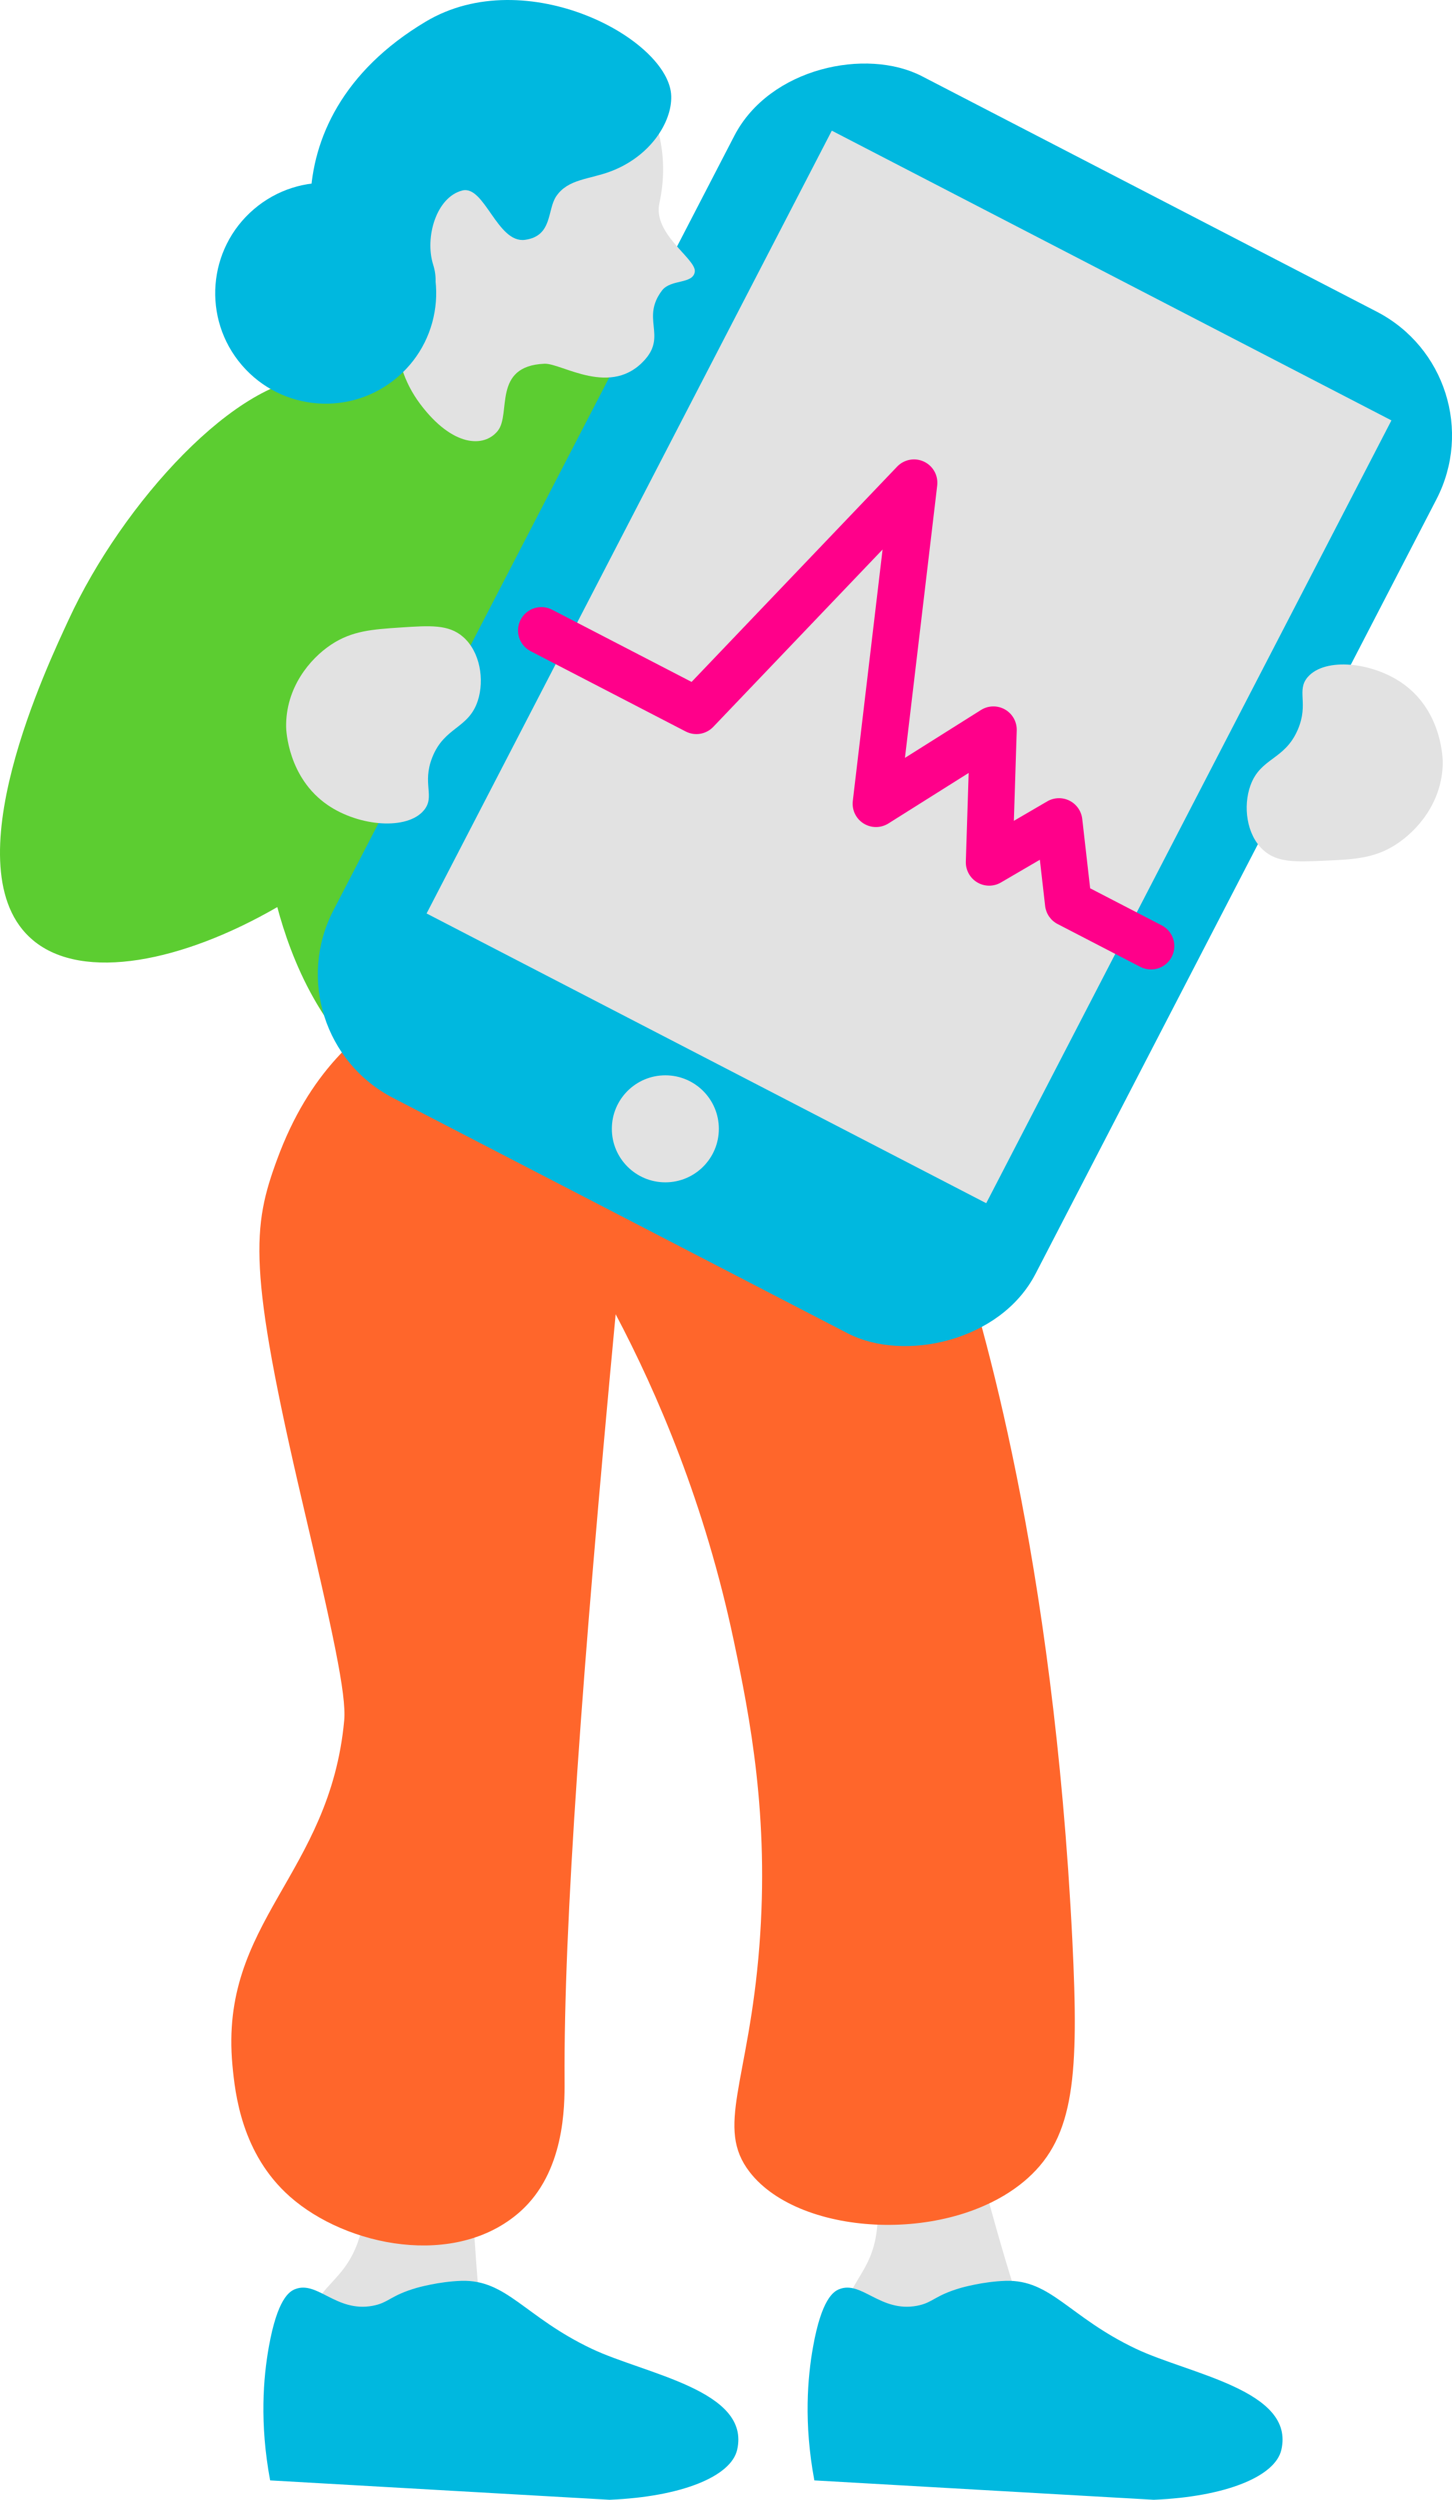
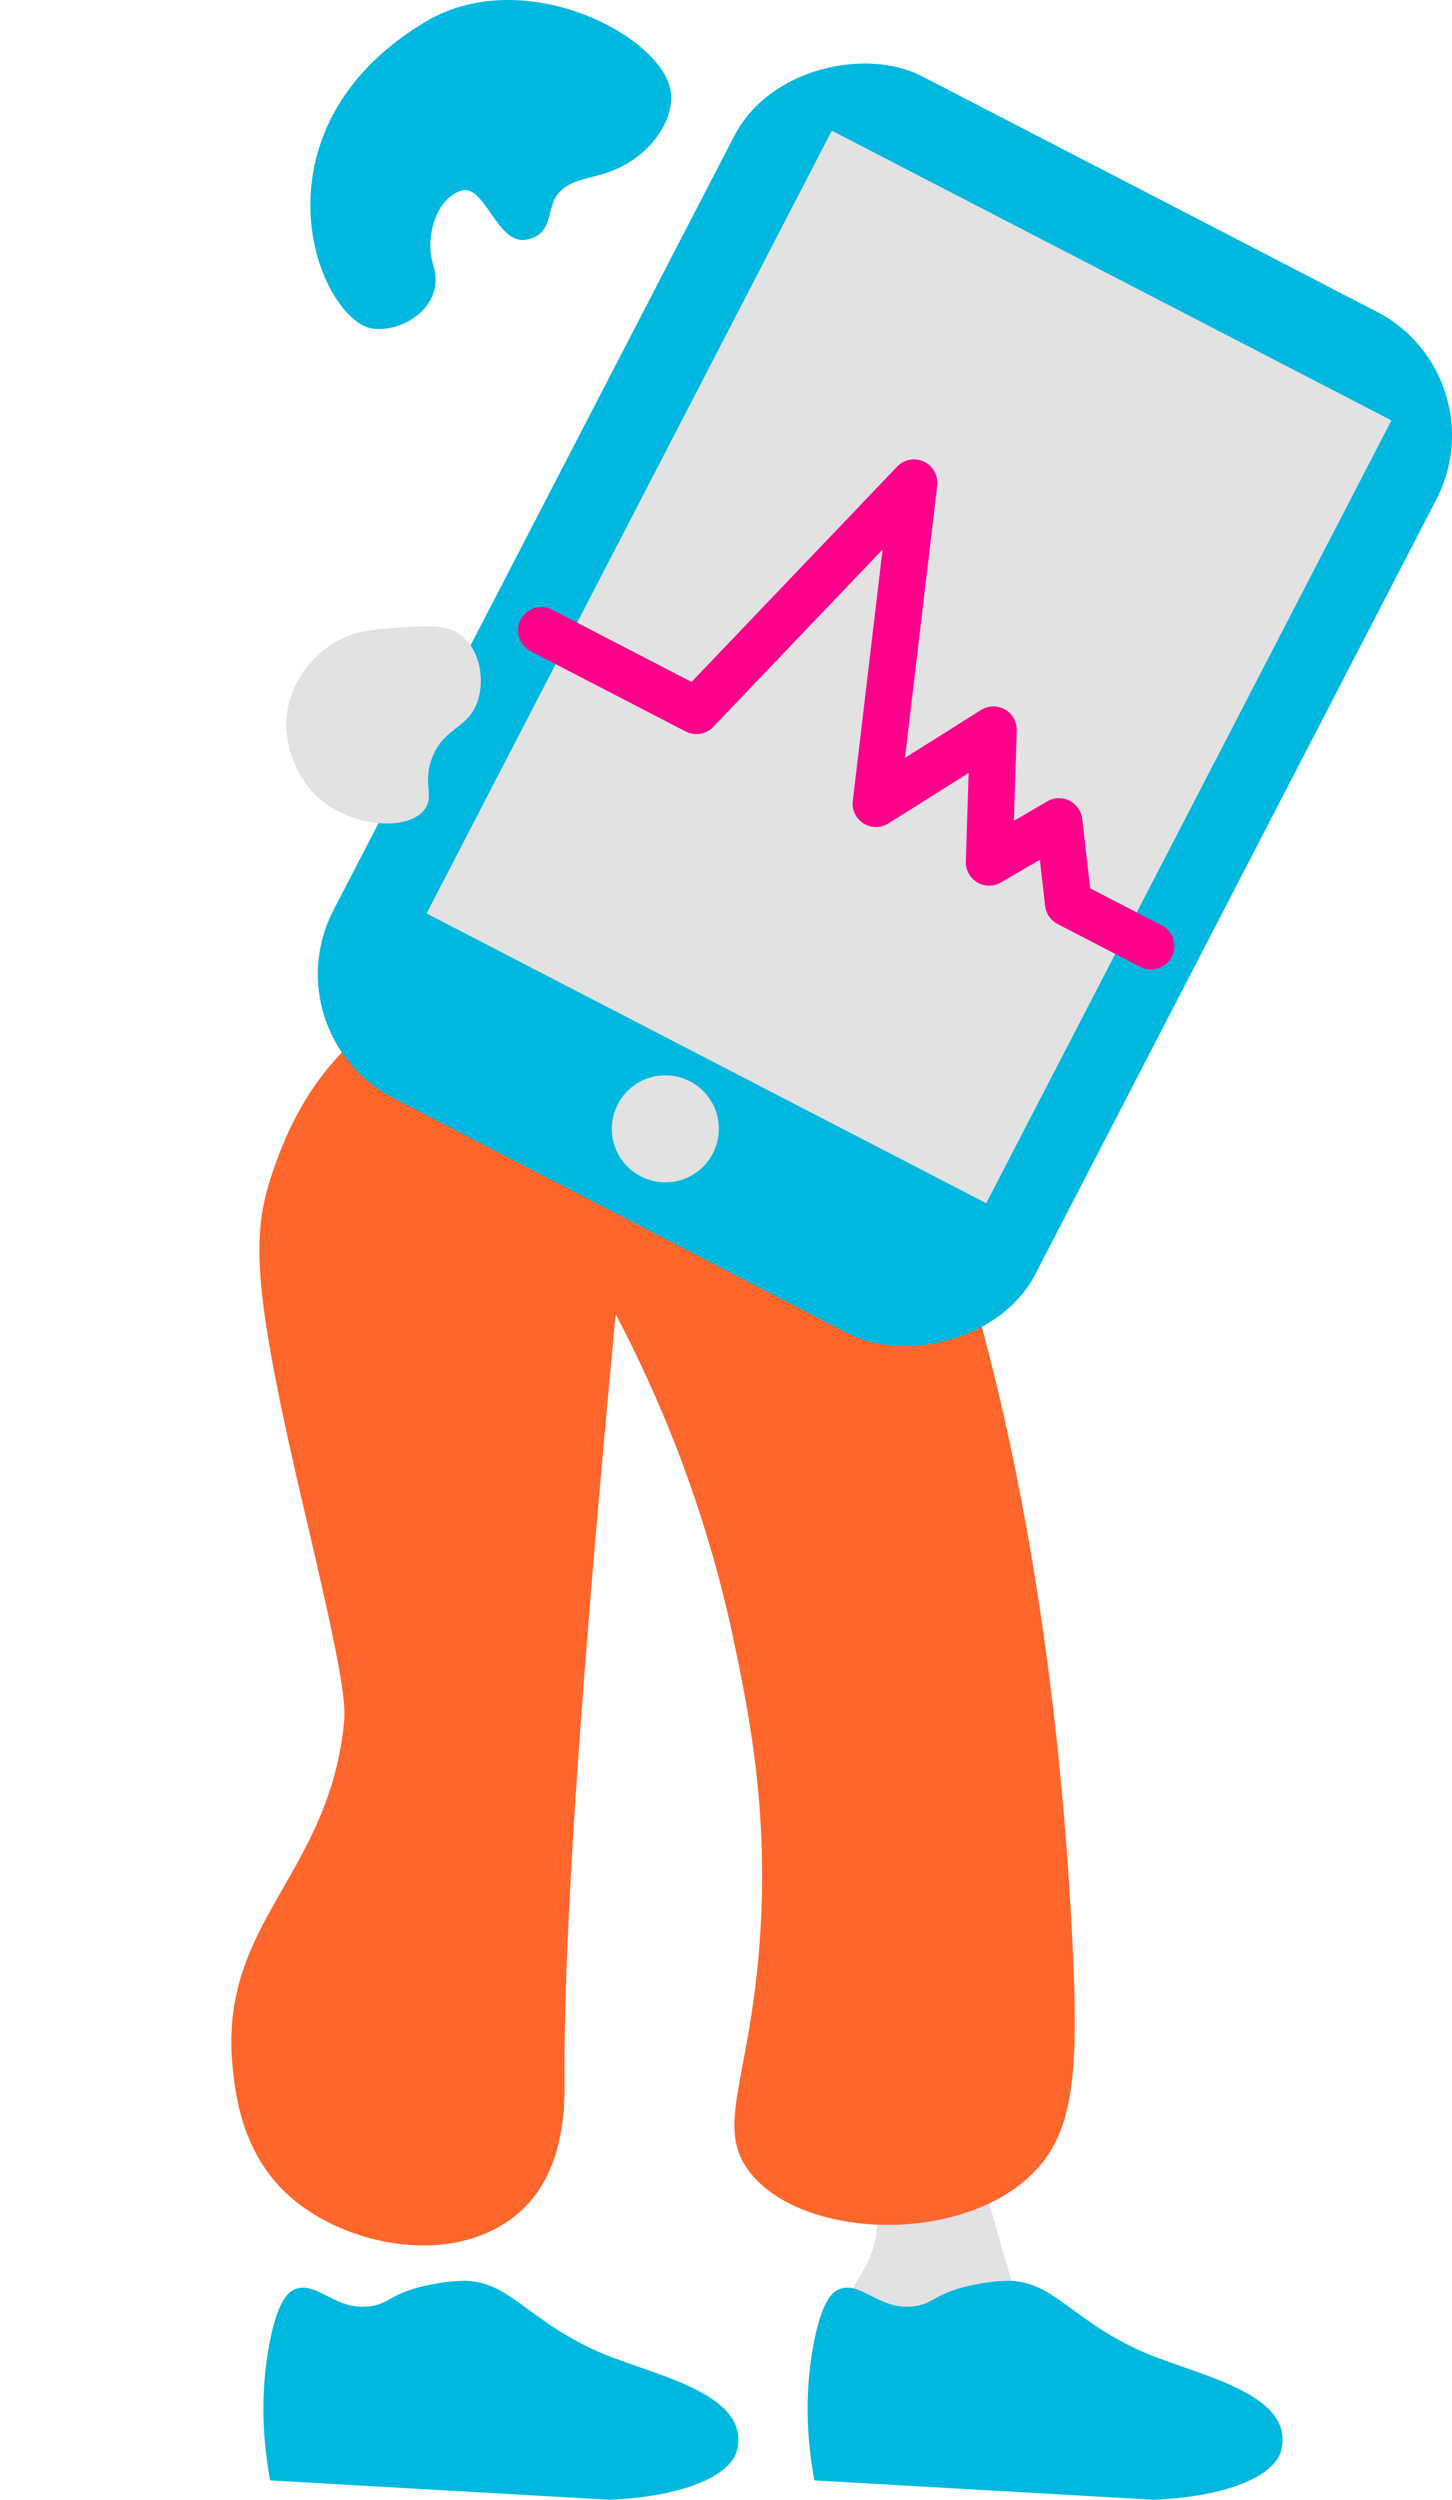
<svg xmlns="http://www.w3.org/2000/svg" id="Livello_2" data-name="Livello 2" viewBox="0 0 479.24 825">
  <defs>
    <style>
      .cls-1 {
        fill: #e2e2e2;
      }

      .cls-1, .cls-2, .cls-3, .cls-4, .cls-5 {
        stroke-width: 0px;
      }

      .cls-2 {
        fill: #5ccd31;
      }

      .cls-3 {
        fill: #00b8df;
      }

      .cls-4 {
        fill: #ff662b;
      }

      .cls-5 {
        fill: #ff008a;
      }
    </style>
  </defs>
  <g id="Livello_1-2" data-name="Livello 1">
    <g>
      <g>
        <path class="cls-1" d="M281.33,775.01c-.68-1.42-1.26-2.96-1.62-4.75-3.57-17.76,9.6-17.58,9.98-38.64.15-8.36-4.22-15.8-9.52-23.14-8.04-11.15,34.11-27.99,39-8.98,9.47,36.77,16.41,60.06,22.43,75.5h-60.28Z" />
        <path class="cls-3" d="M277.01,755.48c-1.87.74-5.85,3.16-8.69,19.21-1.75,9.85-3.08,24.91.46,43.9,37.35,2.14,74.7,4.27,112.05,6.4,23.78-1,40.04-7.71,42.08-16.46,4.57-19.67-30.4-25.01-48.02-33.39-22.1-10.5-27.99-22.87-42.99-22.41-7.47.23-14.63,2.29-14.64,2.29-8.9,2.56-9.28,4.95-14.64,5.95-12.06,2.24-18.25-8.41-25.61-5.49Z" />
      </g>
      <g>
-         <path class="cls-1" d="M102.68,775.7c-.38-1.53-.64-3.15-.63-4.97.06-18.12,12.92-15.3,17.52-35.86,1.83-8.16-.97-16.32-4.69-24.58-5.64-12.53,39.02-20.59,40.01-.98,1.92,37.92,4.05,62.13,6.85,78.47l-59.06-12.08Z" />
        <path class="cls-3" d="M97.39,755.48c-1.87.74-5.85,3.16-8.69,19.21-1.75,9.85-3.08,24.91.46,43.9,37.35,2.14,74.7,4.27,112.05,6.4,23.78-1,40.04-7.71,42.08-16.46,4.57-19.67-30.4-25.01-48.02-33.39-22.1-10.5-27.99-22.87-42.99-22.41-7.47.23-14.63,2.29-14.64,2.29-8.9,2.56-9.28,4.95-14.64,5.95-12.06,2.24-18.25-8.41-25.61-5.49Z" />
      </g>
      <path class="cls-4" d="M135.75,329.95c-17.67,9.97-33.86,24.5-44.18,52.4-8.37,22.63-9.85,36.15,8.34,113.86,9.84,42.03,14.48,63.1,13.7,71.54-4.74,51.21-41.32,66.42-36.89,113.86.87,9.36,3.03,29.23,18.97,43.33,18.66,16.5,54.69,23.76,75.89,5.04,14.79-13.06,14.81-34.71,14.76-43.33-.33-50.94,5.84-135.73,16.86-252.92,13.76,26.09,29.46,62.51,39,107.82,5.29,25.12,11.76,57.9,8.43,100.76-3.48,44.8-14.68,59.73-3.16,74.56,16.82,21.65,67.17,23.95,91.7,2.02,15.52-13.88,16.96-34.12,14.76-78.6-6.3-126.99-30.1-205.03-37.95-229.74-23.62-74.42-36.08-85.92-47.43-92.7-41.69-24.91-101.12-5.79-132.81,12.09Z" />
-       <path class="cls-2" d="M289.58,140.13c-15.37-3.65-38-40.42-106.69-40.89-24.81-.17-34.47,25.96-77.74,25.25-26.64-.44-64.74,41.49-82.5,80.04-6.41,13.91-39.43,82.62-11.76,105.77,16.56,13.86,49.59,7.02,80.63-10.94,4.35,16.24,14.44,43.69,39.15,59.97,56.2,37.03,151.75-7.61,196.1-68.44,31.19-42.79,38.42-95.45,27.34-125.36-2.45-6.62-6.57-17.75-17.11-23.5-14.88-8.12-27.06,2.93-47.43-1.9Z" />
      <g>
        <g>
          <rect class="cls-3" x="102.21" y="102.11" width="379.7" height="260.95" rx="45.95" ry="45.95" transform="translate(632.89 80.17) rotate(117.37)" />
          <rect class="cls-1" x="154.56" y="116.08" width="290.91" height="207.99" transform="translate(633.39 54.85) rotate(117.37)" />
          <circle class="cls-1" cx="219.6" cy="372.54" r="17.66" />
        </g>
        <path class="cls-5" d="M379.86,319.94c-1.19,0-2.4-.28-3.54-.87l-27.26-14.12c-2.28-1.18-3.82-3.42-4.11-5.97l-1.74-15.24-12.84,7.5c-2.42,1.42-5.42,1.4-7.83-.03-2.41-1.44-3.85-4.07-3.76-6.87l.93-29.25-26.48,16.67c-2.51,1.58-5.71,1.58-8.22,0-2.51-1.59-3.89-4.47-3.54-7.42l9.83-82.99-55.88,58.53c-2.36,2.48-6.08,3.1-9.12,1.52l-51.16-26.49c-3.78-1.96-5.26-6.61-3.3-10.39,1.96-3.78,6.61-5.26,10.39-3.3l46.03,23.83,67.84-71.05c2.29-2.4,5.86-3.06,8.86-1.65,3,1.41,4.76,4.59,4.37,7.88l-10.65,89.89,25.09-15.8c2.41-1.52,5.47-1.58,7.94-.17,2.47,1.42,3.96,4.08,3.87,6.93l-.95,29.82,11.02-6.43c2.25-1.31,5.01-1.4,7.34-.23,2.33,1.17,3.91,3.43,4.21,6.02l2.61,22.9,23.62,12.23c3.78,1.96,5.26,6.61,3.3,10.39-1.37,2.65-4.06,4.17-6.85,4.17Z" />
      </g>
      <g>
-         <path class="cls-1" d="M196,17.24c5.67-1.38,28.36,18.93,21.63,49.85-2.22,10.19,12.21,18.34,11.69,22.56-.53,4.22-7.93,2.39-10.83,6.23-6.88,9.1,1.38,14.7-5.44,22.6-11.2,12.97-27.65,1.31-33.36,1.56-17.3.76-10.89,16.51-15.39,22.14-4.51,5.63-14.9,5.36-25.54-8.75-11.53-15.29-7.53-31.88-5.1-36.79,8.33-16.85-.92-28.81,7.45-41.1,5.17-7.6,35.55-10.44,42.79-15.26,9.85-6.56,5.98-21.55,12.11-23.05Z" />
        <g>
          <path class="cls-3" d="M221.55,31.79c.2,8.55-6.91,19.89-20.12,24.82-7.06,2.63-13.95,2.46-17.82,8.13-3.08,4.51-1.15,13.14-10.31,14.41-9.17,1.27-13.38-18.14-20.71-16.28-8.61,2.19-12.46,15.51-9.62,24.49,5.05,15.95-15.1,24.84-23.58,19.84-18.27-10.76-33.89-67.28,21.17-100.09,33.07-19.71,80.56,5.85,80.99,24.68Z" />
-           <circle class="cls-3" cx="107.5" cy="96.76" r="36.47" transform="translate(-37.09 93.2) rotate(-40.58)" />
        </g>
      </g>
      <path class="cls-1" d="M132.19,207.09c-9.27.62-16.01,1.07-22.92,5.67-7.11,4.74-15.01,14.29-14.83,27.16.01.83.5,16.75,13.77,25.8,10.41,7.1,26.25,8.32,31.73,1.66,3.74-4.55-.7-8.68,2.72-17.39,4.01-10.2,12-9.41,15.04-18.73,2.23-6.86.8-16.16-4.88-21.09-4.77-4.14-10.85-3.73-20.63-3.08Z" />
-       <path class="cls-1" d="M437.4,284.04c9.28-.41,16.03-.71,23.08-5.17,7.26-4.59,15.47-13.99,15.71-26.89.02-.83.05-16.8-12.9-26.18-10.16-7.36-25.94-8.93-31.64-2.38-3.89,4.47.41,8.71-3.3,17.37-4.34,10.13-12.3,9.17-15.64,18.44-2.46,6.82-1.33,16.19,4.18,21.26,4.63,4.26,10.71,3.99,20.5,3.55Z" />
    </g>
  </g>
</svg>